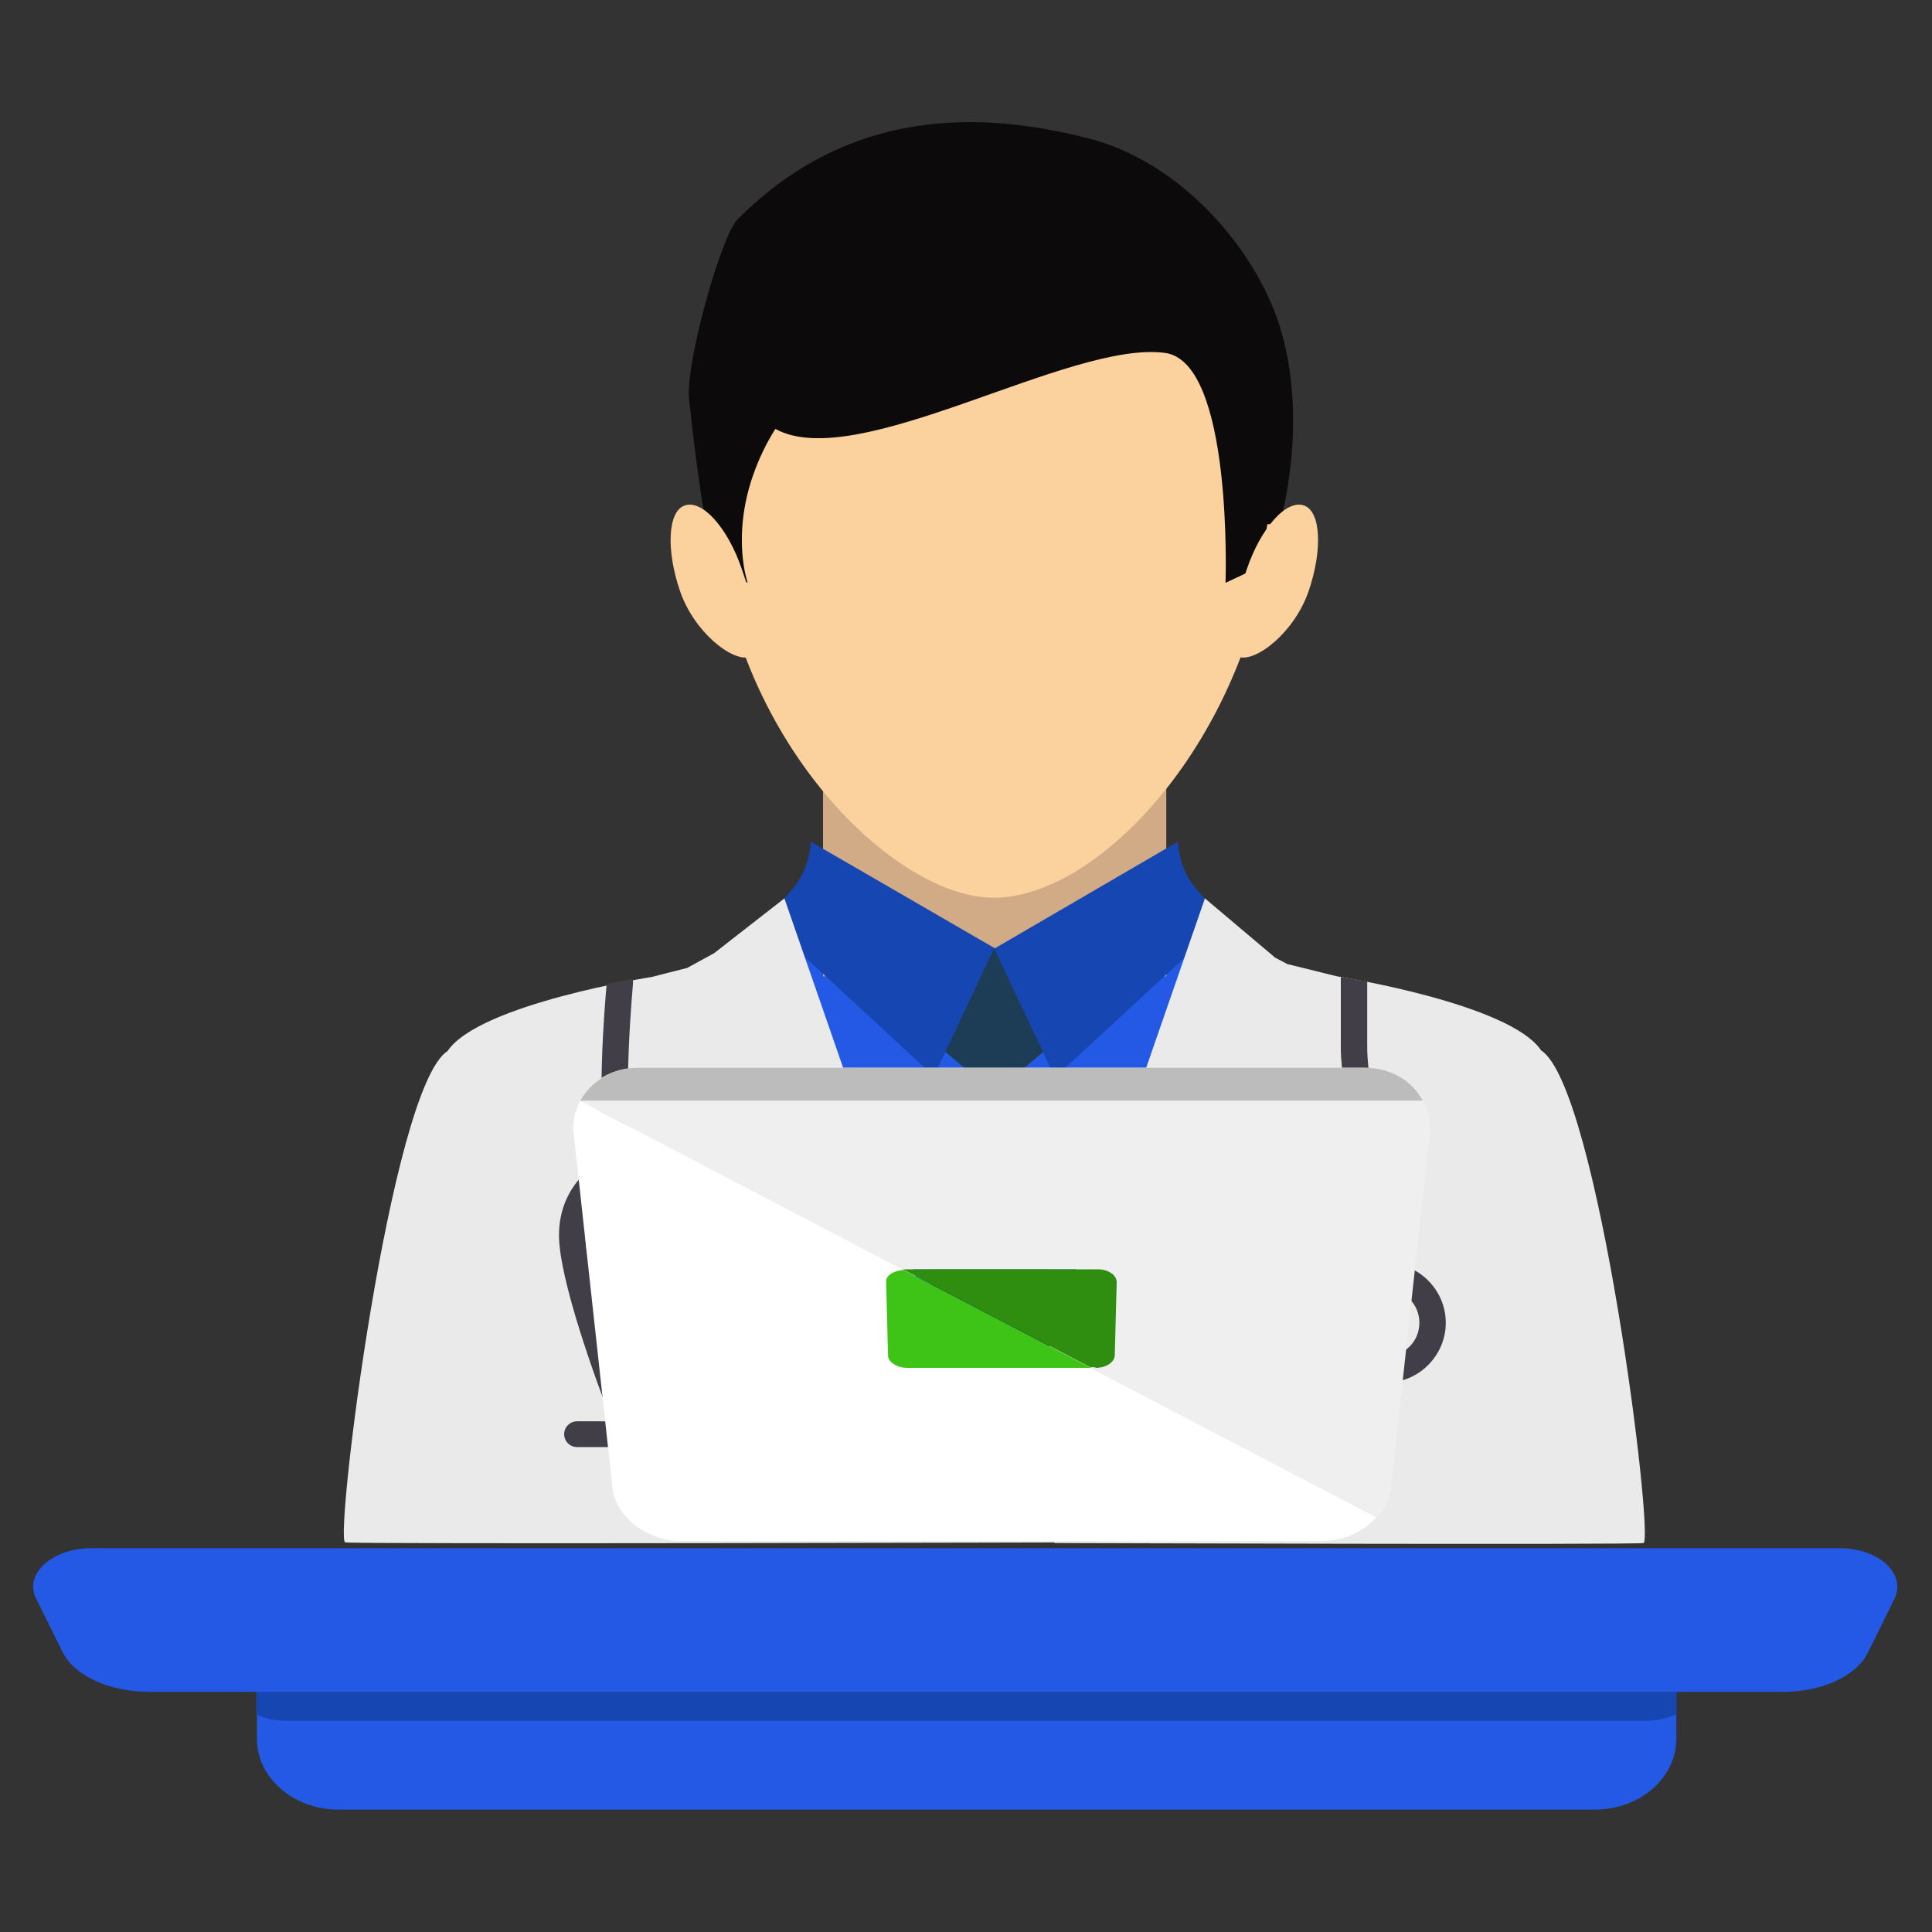
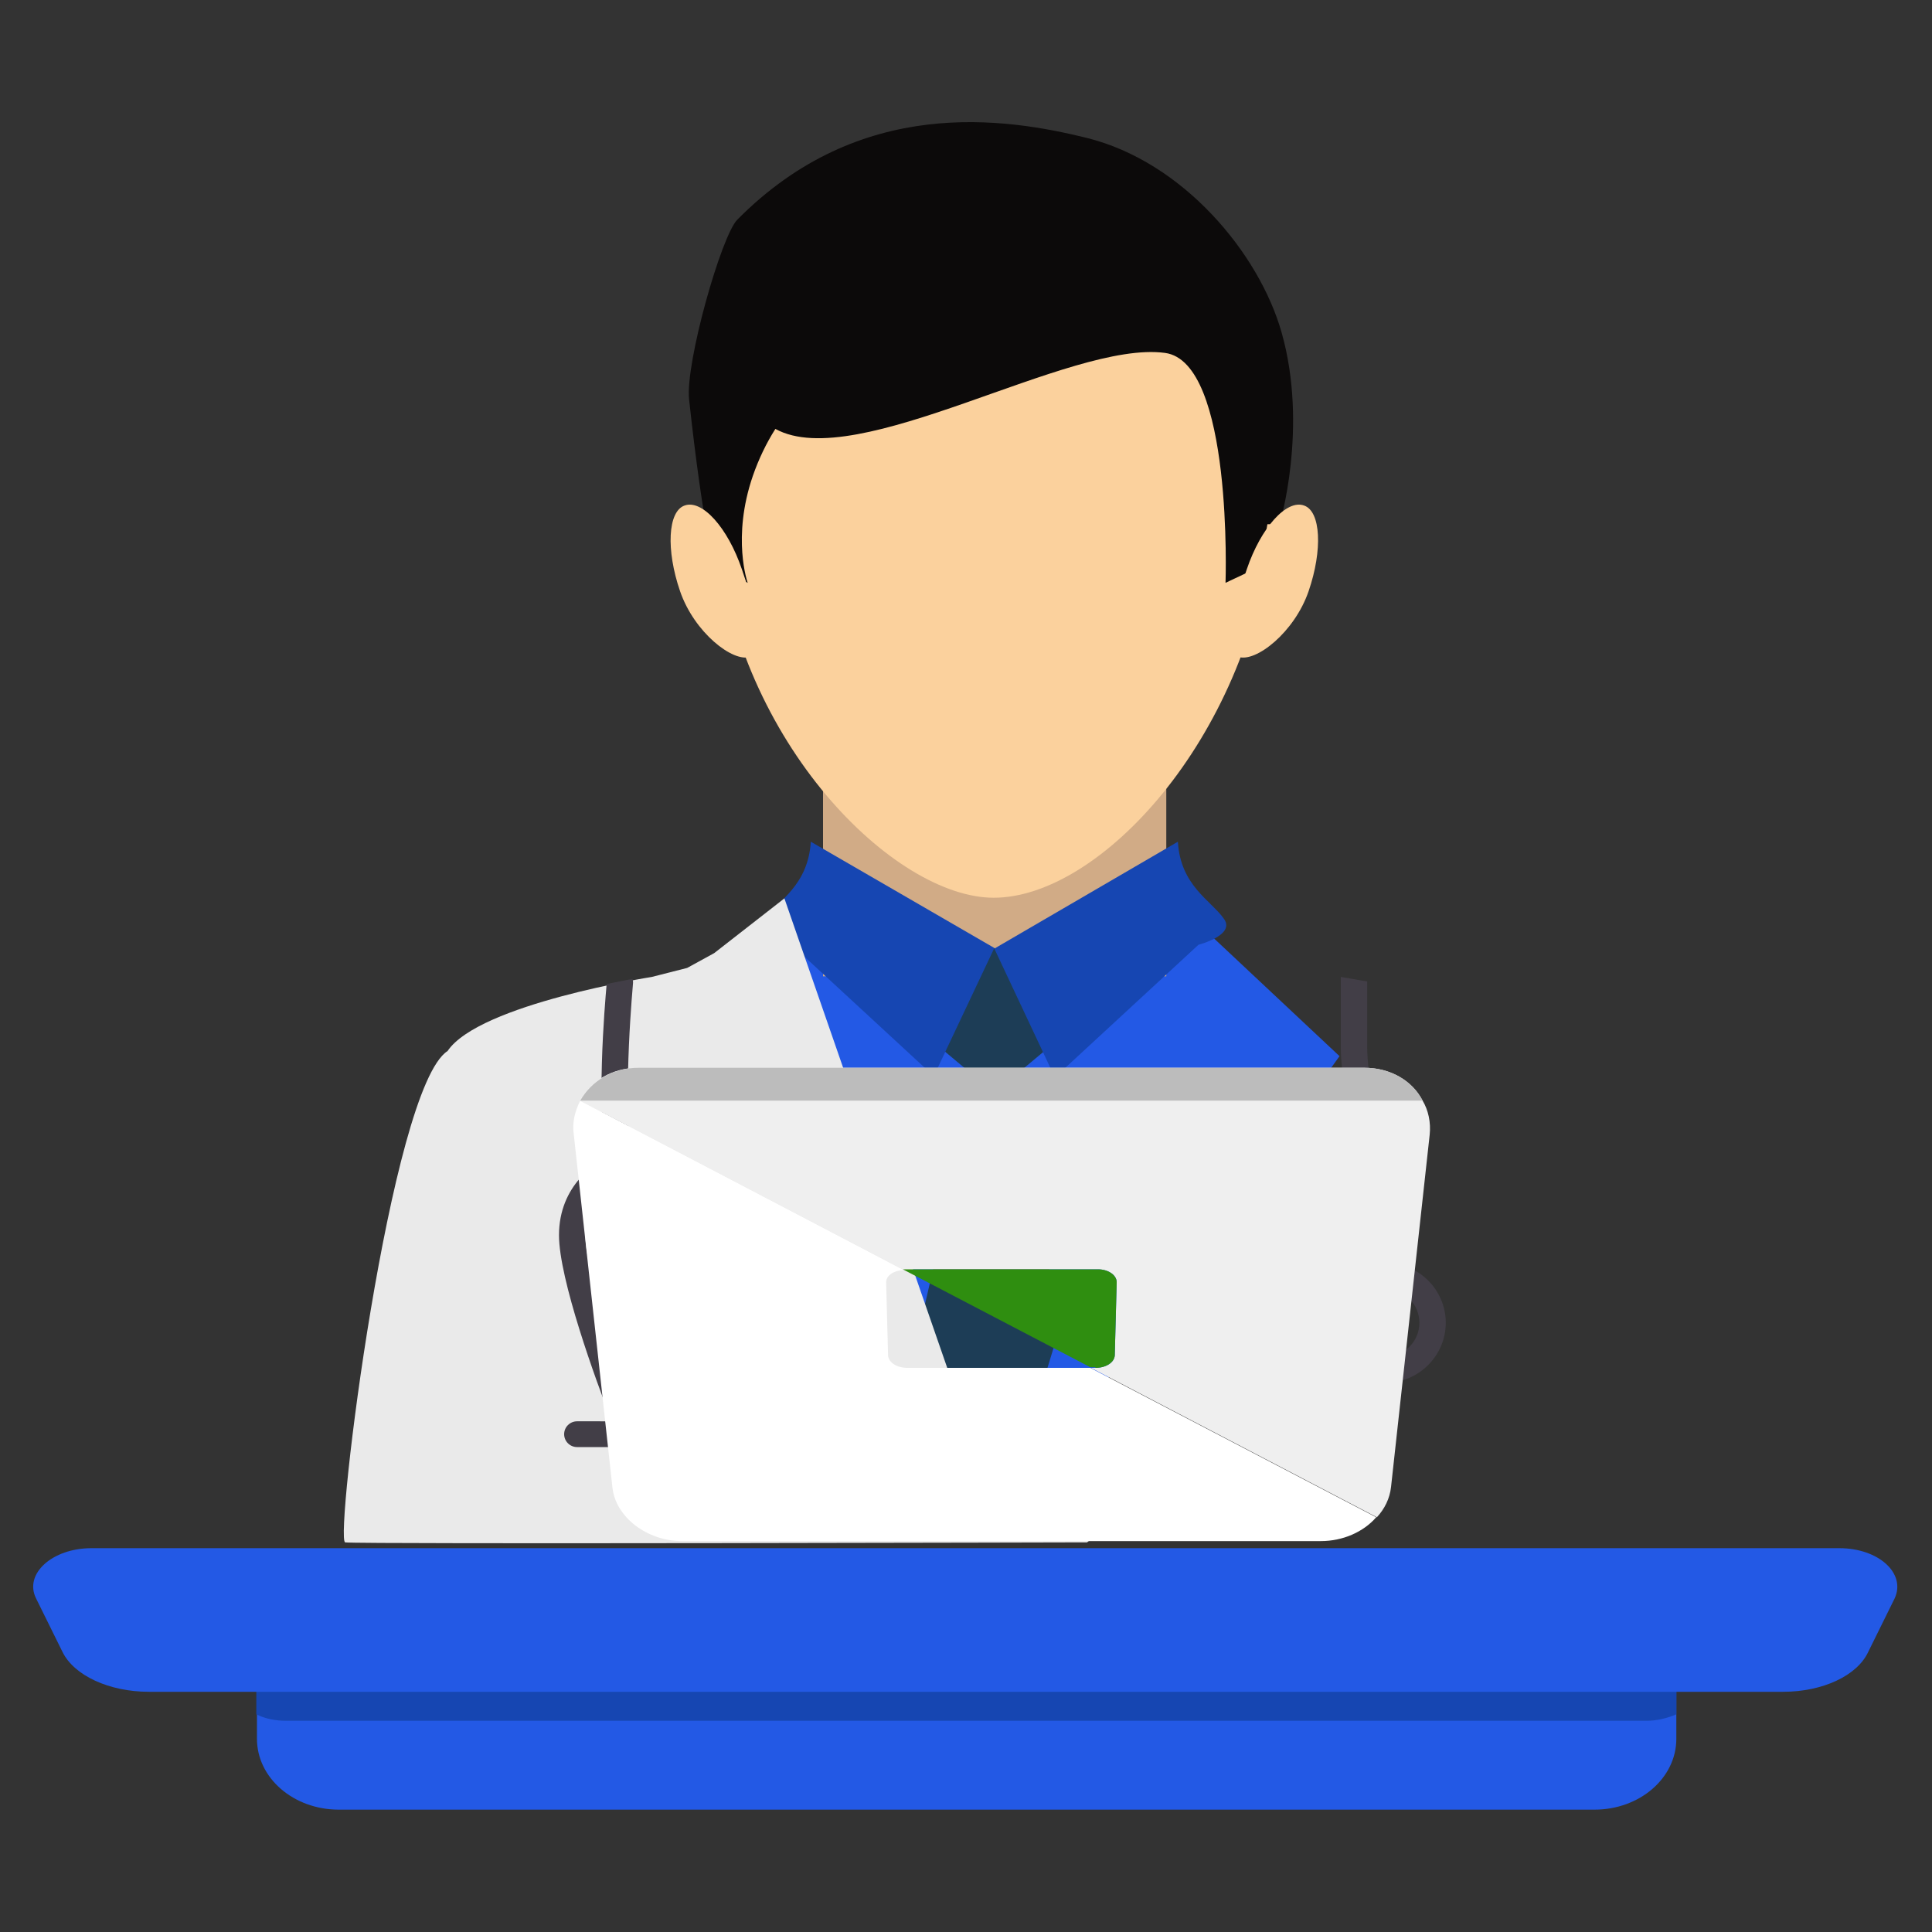
<svg xmlns="http://www.w3.org/2000/svg" version="1.1" id="Layer_1" x="0px" y="0px" viewBox="0 0 300 300" style="enable-background:new 0 0 300 300;" xml:space="preserve">
  <rect x="0" y="0" width="300" height="300" fill="#333333" stroke="none" />
  <style type="text/css">
	.st0{fill:#204DDE;}
	.st1{fill:#EAEAEA;}
	.st2{fill:#FFFFFF;}
	.st3{fill:#2359E5;}
	.st4{fill:#D1AB86;}
	.st5{fill:#FBD19D;}
	.st6{fill:#0C0A0A;}
	.st7{fill:#1D3D56;}
	.st8{fill:#1646B2;}
	.st9{fill:#423E47;}
	.st10{fill:#3DC417;}
	.st11{fill:#EFEFEF;}
	.st12{fill:#2F8E10;}
	.st13{fill:#536668;}
	.st14{fill:#BCBCBC;}
	.st15{fill:#FBD2A1;}
	.st16{fill:#EBA600;}
	.st17{fill:#FFF8E6;}
	.st18{fill:#64BB00;}
	.st19{fill:#1F4CDD;}
	.st20{fill:#1446C1;}
	.st21{fill:#6D6E71;}
	.st22{fill:#56585D;}
	.st23{fill:#E6E7E8;}
	.st24{fill:#C68709;}
	.st25{fill:#A56C07;}
	.st26{fill:#EBA602;}
	.st27{fill:#808285;}
	.st28{fill:#686C71;}
	.st29{fill:#81BA24;}
	.st30{fill:#D1D3D4;}
</style>
  <g>
    <g>
      <g>
        <g>
          <g>
            <path class="st3" d="M147.7,229.7L102,156.5l23.9-17.9l59.5,4.2l22.6,21.2L157,235C153.9,233.1,150.8,231.3,147.7,229.7z" />
          </g>
          <g>
            <g>
              <rect x="127.8" y="110" class="st4" width="53.3" height="41.6" />
            </g>
          </g>
          <g>
            <g>
              <g>
                <path class="st5" d="M111.3,83.3c3.3,32.2,27.6,56.1,43,56.1c16.5,0,39.2-24.6,43-56.1c3.8-30.7-19.3-46.4-43-46.4         C130.6,36.9,108.2,52.5,111.3,83.3z" />
              </g>
            </g>
            <g>
              <g>
                <path class="st6" d="M199,51.6c-3.5-12.3-15.3-26.5-30.3-30.2c-12.6-3.1-35.1-6.6-54.2,12.7c-2.5,2.5-8.1,22.3-7.5,27.9         c2.2,20.3,4,26.1,4,26.1l5.1,2.4c0,0-2.5-7,0.8-16.6c0.9-2.6,2.1-5.1,3.5-7.3c12.7,7,45.7-13.8,60.5-11.8         c10.6,1.4,9.4,35.7,9.4,35.7l5.1-2.4c0,0,0.6-1.7,1.4-6.7c1.2,0,1.9,0,1.9,0S203.2,66.4,199,51.6z" />
              </g>
            </g>
            <g>
              <g>
                <g>
                  <path class="st5" d="M193.6,88.4c-2.2,6.4-4,12.6-1.3,13.6c2.7,0.9,8.7-3.8,10.9-10.2c2.2-6.4,1.9-12.4-0.7-13.3          C199.8,77.5,195.8,81.9,193.6,88.4z" />
                </g>
              </g>
            </g>
            <g>
              <g>
                <g>
                  <path class="st5" d="M115.2,88.4c2.2,6.4,4,12.6,1.3,13.6c-2.7,0.9-8.7-3.8-10.9-10.2c-2.2-6.4-1.9-12.4,0.7-13.3          C109,77.5,113,81.9,115.2,88.4z" />
                </g>
              </g>
            </g>
          </g>
          <g>
            <g>
              <g>
                <polygon class="st7" points="141,158.5 154.4,169.7 167.8,158.5 154.4,147.2        " />
              </g>
            </g>
            <g>
              <g>
                <polygon class="st7" points="156.8,167.1 164.7,205.7 155,237.4 142.9,205.7 151.8,167.1        " />
              </g>
            </g>
          </g>
          <g>
            <g>
              <g>
                <path class="st8" d="M182.9,130.7l-28.5,16.6l9.4,20l22.3-20.6c0,0,5.9-1.5,3.9-4.1C188,139.8,183.3,137.5,182.9,130.7z" />
              </g>
            </g>
            <g>
              <g>
                <path class="st8" d="M125.9,130.7l28.5,16.5l-9.4,19.9l-22.2-20.5c0,0-5.8-1.5-3.9-4.1C120.8,139.9,125.5,137.5,125.9,130.7z         " />
              </g>
            </g>
          </g>
-           <path class="st1" d="M239.3,163.1c-4.9-7.3-31.7-11.5-31.7-11.5l-7.7-1.9l-1.9-1l-10.9-9.2l-32.6,94v0.1c3.1,1.9,6.2,3.8,9.3,6      c0,0,89.7,0.3,91.4,0C256.9,239.1,248.2,168.8,239.3,163.1z" />
          <path class="st1" d="M154.4,233.5L154.4,233.5l-0.1-0.3l-32.5-93.7l-10.9,8.5l-4.2,2.3l-5.5,1.4c0,0-26.8,4.2-31.7,11.5      c-8.9,5.7-17.6,76-15.9,76.3c1.8,0.3,115.2,0,115.2,0C172,237.3,160.8,236.1,154.4,233.5z" />
        </g>
      </g>
      <g>
        <path class="st9" d="M215.2,214.7c-5.1,0-9.3-4.2-9.3-9.3c0-5.1,4.2-9.3,9.3-9.3c5.1,0,9.3,4.2,9.3,9.3     C224.5,210.5,220.3,214.7,215.2,214.7z M215.2,200.2c-2.9,0-5.2,2.3-5.2,5.2c0,2.9,2.3,5.2,5.2,5.2c2.9,0,5.2-2.3,5.2-5.2     C220.4,202.5,218.1,200.2,215.2,200.2z" />
      </g>
      <path class="st9" d="M96.5,183.2c0,0,2.2-0.4,4.4,1.1c2.1,1.4,3.5,4.1,4.2,7.8c1.3,7.2-1.7,27.2-1.7,27.4    c-0.1,0.6,0.1,1.2,0.5,1.6c0.4,0.4,0.9,0.7,1.5,0.7h9c1.1,0,2-0.9,2-2c0-1.1-0.9-2-2-2h-6.6c0.8-5.7,2.5-20,1.3-26.4    c-0.9-4.9-2.9-8.4-5.8-10.5c-1.9-1.3-3.9-1.8-5.3-1.9c-1.3-9.6,0.3-26.2,0.3-26.4c0-0.2,0-0.4-0.1-0.6c-1.1,0.2-2.5,0.5-4,0.8    c-0.3,3.4-1.7,19.6,0.1,28.6C94.4,182.7,95.5,183.4,96.5,183.2z" />
      <g>
        <path class="st9" d="M98,224.7h-8.4c-1.1,0-2-0.9-2-2c0-1.1,0.9-2,2-2H95c-2.5-6.4-8.2-22.1-8.2-28.9c0-7.7,5.7-11.6,8.7-12.5     c1.1-0.3,2.2,0.2,2.6,1.3c0.3,1.1-0.2,2.2-1.3,2.5l0,0c-0.2,0.1-5.9,2.1-5.9,8.7c0,6.4,6.5,24,9,30.2c0.2,0.6,0.2,1.3-0.2,1.9     C99.3,224.4,98.7,224.7,98,224.7z" />
      </g>
      <path class="st9" d="M218.3,205.4c0,1.7-1.4,3.1-3.1,3.1c-1.7,0-3.1-1.4-3.1-3.1c0-1.7,1.4-3.1,3.1-3.1    C216.9,202.3,218.3,203.7,218.3,205.4z" />
      <path class="st9" d="M208.2,151.7v11.1c0,6.6,4.8,33,5,34.1c0.2,1,1,1.7,2,1.7c0.1,0,0.2,0,0.4,0c1.1-0.2,1.8-1.3,1.6-2.4    c-0.1-0.3-4.9-27.2-4.9-33.4v-10.4C210.4,152.1,209,151.8,208.2,151.7z" />
    </g>
    <g>
      <path class="st3" d="M260.3,262.5v7.5c0,6.1-5.7,11-12.7,11h-195c-7,0-12.7-4.9-12.7-11v-7.5H260.3z" />
      <path class="st8" d="M260.3,262.5v3.7c-1.4,0.6-3,1-4.6,1H44.4c-1.6,0-3.2-0.3-4.6-1v-3.7H260.3z" />
      <path class="st3" d="M276.9,262.7H23.1c-6.1,0-11.6-2.5-13.4-6.2l-4.1-8.3c-1.9-3.8,2.5-7.8,8.6-7.8h271.4c6.1,0,10.4,3.9,8.6,7.8    l-4.1,8.3C288.4,260.2,283,262.7,276.9,262.7z" />
    </g>
    <g id="_x37__7_">
      <g>
        <path class="st2" d="M140.9,212.4c-1.6,0-2.9-0.8-3-1.9l-0.3-11.4c0-1,1.1-1.8,2.7-1.9l-50.2-26.3c-0.8,1.6-1.3,3.4-1,5.3l6,54.8     c0.5,4.6,5.4,8.3,10.8,8.3h99.2c3.4,0,6.6-1.4,8.6-3.7l-44.4-23.2H140.9z" />
-         <path class="st10" d="M137.6,199.1l0.3,11.4c0,1,1.4,1.9,3,1.9h28.5l-29.1-15.2C138.7,197.3,137.5,198.1,137.6,199.1z" />
        <path class="st11" d="M222,176.2l-6,54.7c-0.2,1.8-1,3.4-2.2,4.7l-44.4-23.2h0.7c1.6,0,2.9-0.8,3-1.9l0.3-11.4c0-1.1-1.3-2-2.9-2     h-30c-0.1,0-0.2,0-0.3,0l-50.2-26.2c1.7-3,5-5.1,9.1-5.1h112.7c4.1,0,7.5,2,9.1,5.1C221.8,172.4,222.2,174.3,222,176.2z" />
        <path class="st12" d="M170.1,212.4c1.6,0,2.9-0.8,3-1.9l0.3-11.4c0-1.1-1.3-2-2.9-2h-30c-0.1,0-0.2,0-0.3,0l29.1,15.2H170.1z" />
      </g>
      <g>
        <path class="st13" d="M138.7,138.7C138.6,138.7,138.7,138.7,138.7,138.7C138.7,138.7,138.7,138.6,138.7,138.7z" />
        <path class="st14" d="M220.9,170.9H90.1c1.7-3,5-5.1,9.1-5.1h112.7C215.9,165.8,219.3,167.8,220.9,170.9z" />
      </g>
    </g>
  </g>
</svg>